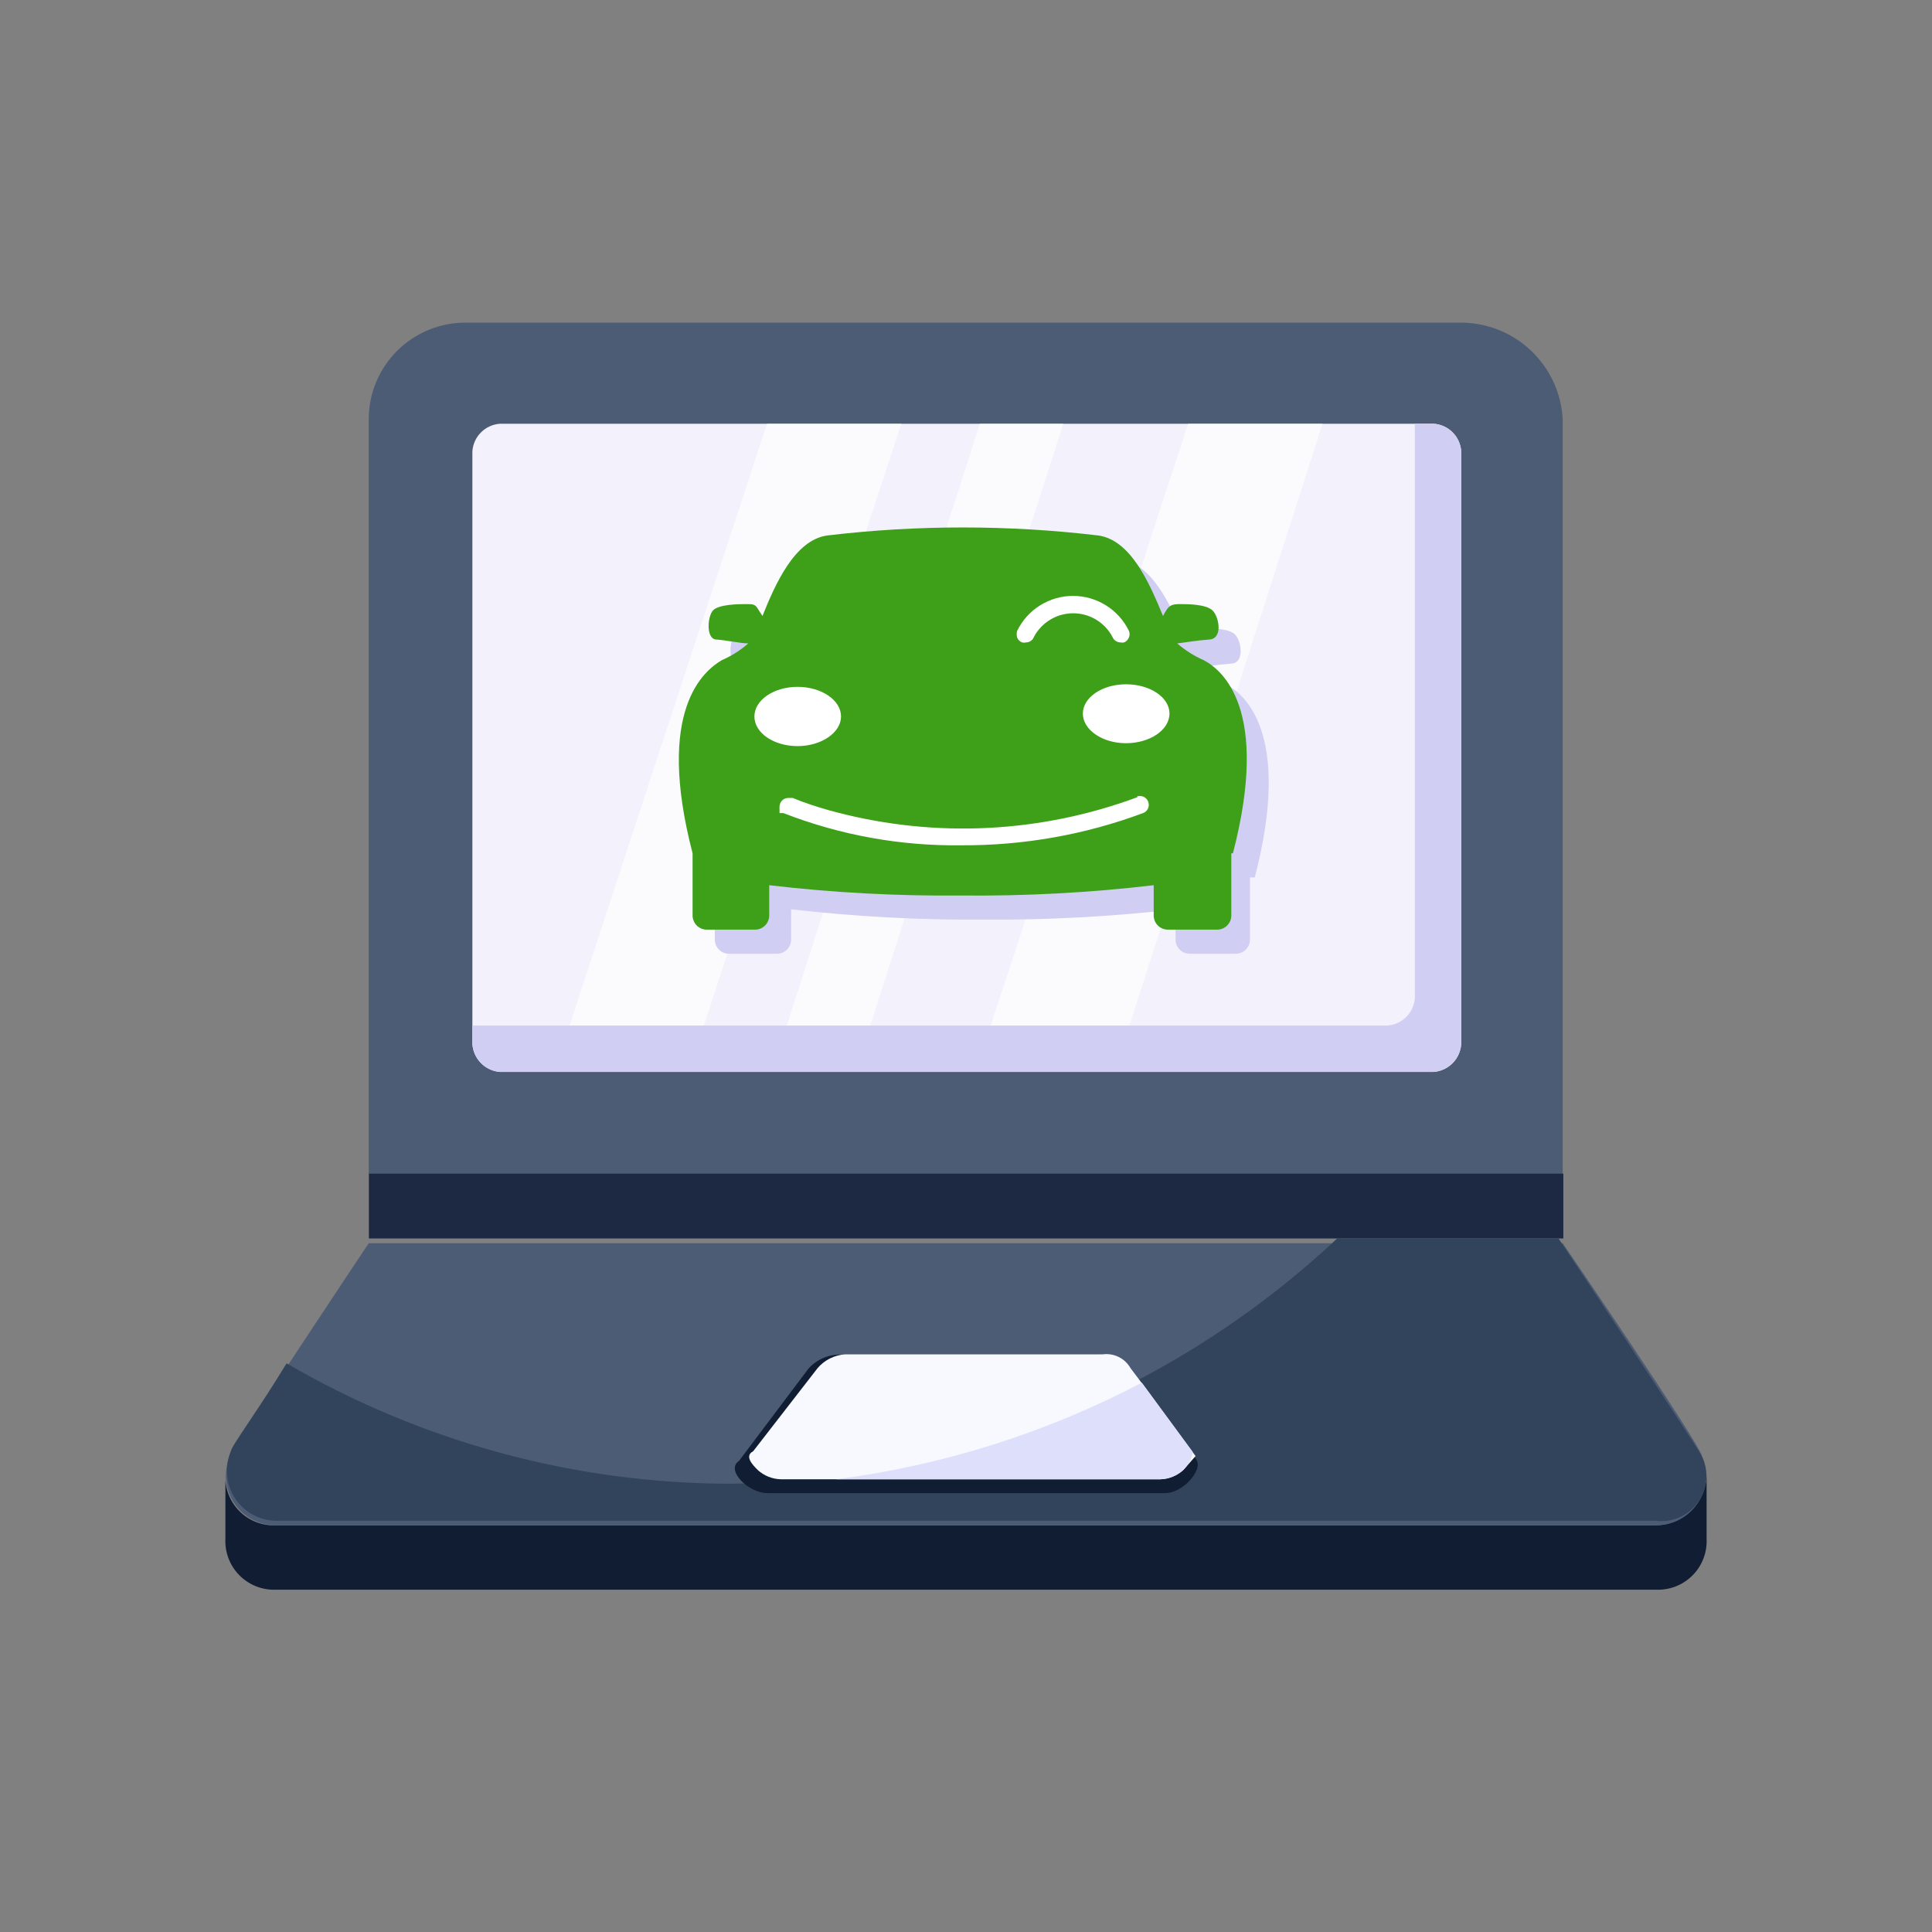
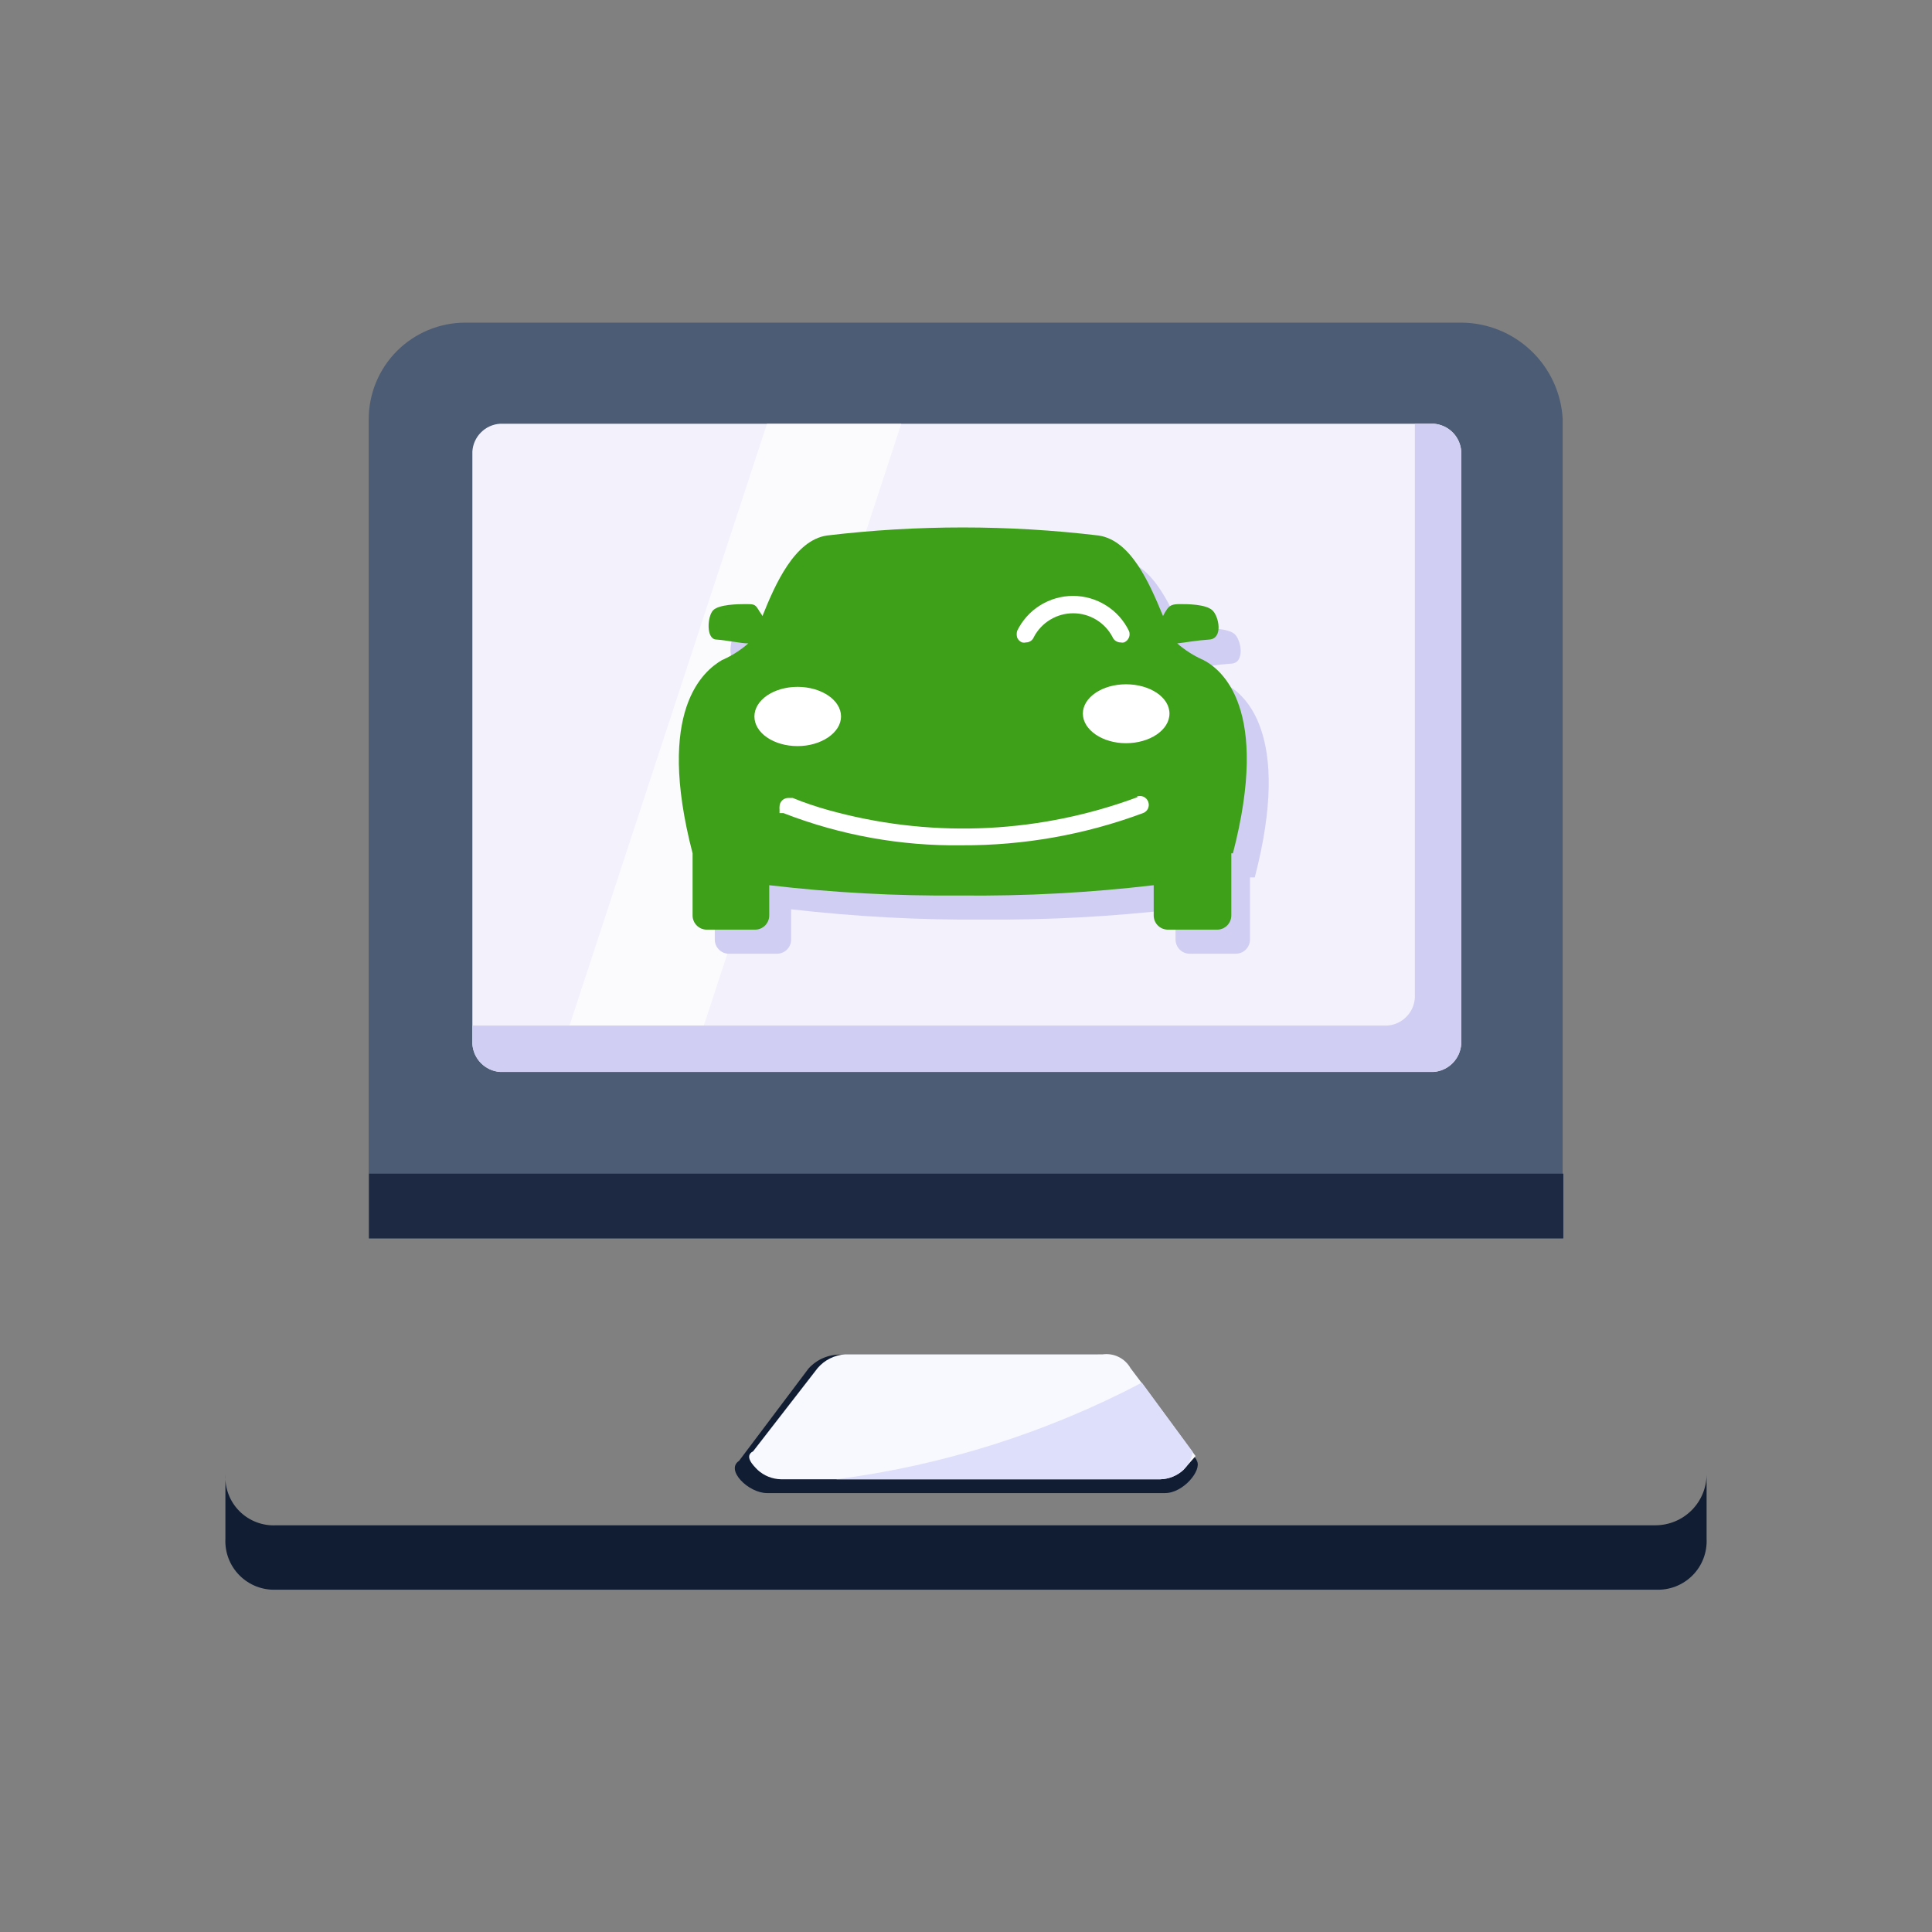
<svg xmlns="http://www.w3.org/2000/svg" width="60" height="60" viewBox="0 0 60 60" fill="none">
  <rect x="0" y="0" width="60" height="60" fill="#808080" stroke="none" />
  <g clip-path="url(#clip0_4024_13783)">
    <path d="M53 45.789V47.789C53.01 47.999 52.976 48.209 52.9 48.405C52.825 48.602 52.709 48.78 52.56 48.928C52.411 49.077 52.233 49.193 52.037 49.269C51.84 49.345 51.63 49.379 51.42 49.369H8.58C8.37 49.379 8.16 49.345 7.964 49.269C7.768 49.193 7.59 49.077 7.441 48.928C7.292 48.78 7.176 48.602 7.1 48.405C7.024 48.209 6.99 47.999 7 47.789V45.789C6.989 46 7.022 46.21 7.097 46.407C7.172 46.604 7.288 46.783 7.437 46.932C7.586 47.081 7.765 47.197 7.962 47.272C8.159 47.348 8.37 47.381 8.58 47.369H51.42C51.839 47.366 52.239 47.199 52.535 46.903C52.83 46.608 52.998 46.207 53 45.789Z" fill="#111D33" />
-     <path d="M48.532 38.609H11.452C11.452 38.609 7.142 45.069 7.142 45.219C7.04 45.456 6.999 45.714 7.022 45.97C7.046 46.226 7.133 46.473 7.276 46.687C7.419 46.9 7.614 47.075 7.842 47.194C8.07 47.313 8.324 47.374 8.582 47.369H51.422C51.678 47.372 51.931 47.31 52.158 47.191C52.385 47.071 52.578 46.896 52.72 46.682C52.862 46.469 52.949 46.223 52.971 45.968C52.995 45.712 52.953 45.455 52.852 45.219C52.852 44.929 48.532 38.609 48.532 38.609Z" fill="#4C5C75" />
-     <path d="M52.85 45.219C52.71 44.929 48.4 38.459 48.4 38.459H41.53C36.418 43.251 29.706 45.967 22.7 46.079C17.851 46.073 13.089 44.782 8.9 42.339C8.03 43.779 7.17 44.929 7.17 45.069C7.069 45.306 7.028 45.564 7.051 45.821C7.075 46.078 7.162 46.324 7.305 46.539C7.448 46.753 7.642 46.929 7.87 47.049C8.098 47.17 8.352 47.231 8.61 47.229H51.42C51.671 47.261 51.926 47.224 52.158 47.122C52.389 47.02 52.589 46.858 52.736 46.652C52.883 46.445 52.971 46.203 52.991 45.951C53.011 45.699 52.962 45.446 52.85 45.219Z" fill="#31445B" />
    <path d="M36.181 46.369H23.821C23.241 46.369 22.521 45.649 22.951 45.369L25.111 42.499C25.237 42.36 25.392 42.249 25.564 42.175C25.737 42.101 25.923 42.065 26.111 42.069H34.011C34.199 42.065 34.385 42.101 34.558 42.175C34.73 42.249 34.885 42.36 35.011 42.499C38.011 46.499 37.011 45.079 37.171 45.369C37.331 45.659 36.751 46.369 36.181 46.369Z" fill="#111D33" />
    <path d="M36.75 45.65C36.556 45.829 36.304 45.932 36.04 45.94H24.25C23.983 45.934 23.727 45.831 23.53 45.65C23.39 45.51 23.1 45.22 23.39 45.07L25.39 42.49C25.497 42.364 25.628 42.261 25.776 42.188C25.924 42.114 26.085 42.07 26.25 42.06H34.25C34.42 42.038 34.592 42.067 34.746 42.144C34.899 42.22 35.026 42.341 35.11 42.49L35.54 43.06L37.13 45.22L36.75 45.65Z" fill="#F8F9FE" />
    <path d="M48.531 13.02V38.459H11.451V13.02C11.451 12.224 11.767 11.461 12.33 10.898C12.893 10.336 13.655 10.02 14.451 10.02H45.381C46.19 10.024 46.966 10.336 47.552 10.894C48.138 11.452 48.488 12.212 48.531 13.02Z" fill="#4C5C75" />
    <path d="M45.38 14.02V32.42C45.366 32.645 45.271 32.856 45.113 33.016C44.955 33.176 44.744 33.274 44.52 33.29H15.53C15.306 33.274 15.095 33.176 14.937 33.016C14.779 32.856 14.684 32.645 14.67 32.42V14.02C14.684 13.797 14.779 13.586 14.938 13.428C15.096 13.269 15.306 13.174 15.53 13.16H44.53C44.752 13.177 44.96 13.273 45.116 13.431C45.272 13.589 45.366 13.798 45.38 14.02Z" fill="#F3F1FC" />
    <path opacity="0.7" d="M27.991 13.16L21.811 31.99H17.641L23.821 13.16H27.991Z" fill="white" />
-     <path opacity="0.7" d="M41.071 13.16L35.031 31.99H30.721L36.901 13.16H41.071Z" fill="white" />
-     <path opacity="0.7" d="M33.021 13.16L26.981 31.99H24.391L30.431 13.16H33.021Z" fill="white" />
    <path d="M45.38 14.02V32.42C45.366 32.645 45.271 32.856 45.113 33.016C44.955 33.176 44.744 33.274 44.52 33.29H15.53C15.306 33.274 15.095 33.176 14.937 33.016C14.779 32.856 14.684 32.645 14.67 32.42V31.85H43.08C43.303 31.836 43.514 31.741 43.672 31.582C43.831 31.424 43.926 31.214 43.94 30.99V13.16H44.53C44.752 13.177 44.96 13.273 45.116 13.431C45.272 13.589 45.366 13.798 45.38 14.02Z" fill="#D0CEF2" />
    <path d="M48.551 36.449H11.461V38.459H48.551V36.449Z" fill="#1D2943" />
    <path d="M36.751 45.65C36.556 45.828 36.304 45.931 36.041 45.94H25.971C29.287 45.511 32.501 44.495 35.461 42.94L37.041 45.09C37.007 45.303 36.905 45.499 36.751 45.65Z" fill="#DEDFFB" />
    <path d="M36.18 21.399V19.039H29.61V21.399H23.26V27.409H37.38V21.399H36.18Z" fill="#D0CEF2" />
    <path d="M35.998 25.489C34.265 26.151 32.424 26.49 30.569 26.489C29.249 26.49 27.935 26.322 26.659 25.989C26.189 25.859 25.819 25.739 25.569 25.649L25.279 25.529H25.209H25.148H25.088C25.051 25.526 25.014 25.532 24.979 25.546C24.944 25.559 24.913 25.581 24.889 25.609C24.838 25.66 24.809 25.728 24.808 25.799C24.804 25.826 24.804 25.853 24.808 25.879V25.939V25.999H24.909C26.674 26.687 28.555 27.026 30.448 26.999C32.37 27.005 34.277 26.666 36.078 25.999C36.147 25.973 36.203 25.92 36.233 25.852C36.263 25.785 36.265 25.708 36.239 25.639C36.226 25.606 36.208 25.575 36.183 25.548C36.159 25.522 36.13 25.501 36.097 25.486C36.065 25.471 36.029 25.463 35.993 25.462C35.958 25.461 35.922 25.466 35.889 25.479M35.548 21.989C34.809 21.989 34.209 22.399 34.209 22.909C34.209 23.419 34.809 23.829 35.548 23.829C36.288 23.829 36.898 23.419 36.898 22.909C36.898 22.399 36.298 21.989 35.548 21.989ZM26.698 22.989C26.698 22.489 26.099 22.079 25.349 22.079C24.599 22.079 24.009 22.489 24.009 22.989C24.009 23.489 24.608 23.909 25.349 23.909C26.088 23.909 26.698 23.499 26.698 22.989ZM32.328 20.699H32.438C32.493 20.697 32.546 20.68 32.592 20.651C32.638 20.621 32.675 20.579 32.699 20.529C32.812 20.304 32.985 20.115 33.2 19.983C33.414 19.85 33.661 19.78 33.913 19.78C34.166 19.78 34.413 19.85 34.627 19.983C34.842 20.115 35.015 20.304 35.129 20.529C35.15 20.58 35.187 20.623 35.233 20.654C35.279 20.684 35.333 20.7 35.389 20.699C35.421 20.709 35.456 20.709 35.489 20.699C35.523 20.687 35.554 20.667 35.58 20.641C35.606 20.615 35.626 20.584 35.639 20.549C35.653 20.516 35.661 20.48 35.661 20.444C35.661 20.408 35.653 20.372 35.639 20.339C35.482 20.014 35.236 19.739 34.93 19.546C34.624 19.354 34.27 19.252 33.908 19.252C33.547 19.252 33.193 19.354 32.887 19.546C32.581 19.739 32.335 20.014 32.178 20.339C32.164 20.372 32.156 20.408 32.156 20.444C32.156 20.48 32.164 20.516 32.178 20.549C32.207 20.617 32.261 20.671 32.328 20.699ZM38.819 27.249V29.179C38.819 29.237 38.807 29.294 38.785 29.348C38.763 29.401 38.73 29.45 38.69 29.49C38.649 29.531 38.6 29.564 38.547 29.586C38.493 29.608 38.436 29.619 38.379 29.619H36.949C36.891 29.619 36.834 29.608 36.78 29.586C36.727 29.564 36.678 29.531 36.637 29.49C36.597 29.45 36.564 29.401 36.542 29.348C36.52 29.294 36.508 29.237 36.508 29.179V28.239C34.537 28.466 32.553 28.573 30.569 28.559C28.564 28.575 26.56 28.468 24.569 28.239V29.179C24.569 29.294 24.524 29.405 24.443 29.487C24.363 29.569 24.253 29.617 24.139 29.619H22.628C22.514 29.617 22.404 29.569 22.324 29.487C22.244 29.405 22.198 29.294 22.198 29.179V27.249C21.029 22.789 22.538 21.579 23.108 21.249C23.401 21.114 23.674 20.939 23.919 20.729C23.678 20.729 23.238 20.629 22.919 20.609C22.599 20.589 22.648 19.879 22.828 19.689C23.009 19.499 23.599 19.509 23.828 19.509C23.902 19.497 23.978 19.505 24.049 19.531C24.119 19.558 24.181 19.602 24.229 19.659L24.358 19.879C24.768 18.879 25.358 17.529 26.358 17.369C27.758 17.192 29.168 17.112 30.578 17.129C31.992 17.112 33.406 17.192 34.809 17.369C35.809 17.529 36.379 18.839 36.809 19.879L36.938 19.659C37.029 19.539 37.129 19.509 37.339 19.509C37.548 19.509 38.129 19.509 38.339 19.689C38.548 19.869 38.669 20.579 38.248 20.609C37.828 20.639 37.519 20.689 37.248 20.729C37.493 20.944 37.77 21.12 38.069 21.249C38.629 21.539 40.139 22.749 38.968 27.249" fill="#D0CEF2" />
    <path d="M35.49 20.649V18.289H28.93V20.649H22.58V26.659H36.7V20.649H35.49Z" fill="white" />
    <path d="M35.339 24.751C32.349 25.866 29.088 26.034 25.999 25.231C25.627 25.137 25.26 25.023 24.899 24.891L24.619 24.781H24.549H24.479C24.407 24.781 24.339 24.809 24.288 24.86C24.238 24.911 24.209 24.979 24.209 25.051C24.205 25.077 24.205 25.104 24.209 25.131C24.209 25.131 24.209 25.181 24.209 25.191V25.251H24.329C26.094 25.938 27.975 26.278 29.869 26.251C31.791 26.26 33.698 25.922 35.499 25.251C35.533 25.239 35.564 25.22 35.59 25.196C35.616 25.171 35.638 25.142 35.652 25.109C35.667 25.077 35.675 25.041 35.677 25.006C35.678 24.97 35.672 24.934 35.659 24.901C35.647 24.866 35.628 24.834 35.603 24.807C35.578 24.78 35.547 24.758 35.514 24.743C35.48 24.728 35.444 24.72 35.407 24.72C35.37 24.719 35.333 24.727 35.299 24.741M34.969 21.251C34.229 21.251 33.629 21.661 33.629 22.161C33.629 22.661 34.229 23.081 34.969 23.081C35.709 23.081 36.319 22.671 36.319 22.161C36.319 21.651 35.709 21.251 34.969 21.251ZM26.119 22.251C26.119 21.741 25.509 21.331 24.769 21.331C24.029 21.331 23.429 21.741 23.429 22.251C23.429 22.761 24.029 23.171 24.769 23.171C25.509 23.171 26.119 22.751 26.119 22.251ZM31.749 19.951C31.785 19.961 31.823 19.961 31.859 19.951C31.913 19.952 31.966 19.936 32.011 19.906C32.056 19.875 32.09 19.832 32.109 19.781C32.226 19.559 32.402 19.373 32.617 19.244C32.832 19.114 33.078 19.046 33.329 19.046C33.58 19.046 33.826 19.114 34.041 19.244C34.256 19.373 34.432 19.559 34.549 19.781C34.569 19.831 34.603 19.874 34.648 19.904C34.693 19.934 34.745 19.951 34.799 19.951C34.835 19.96 34.873 19.96 34.909 19.951C34.977 19.922 35.031 19.869 35.059 19.801C35.074 19.768 35.081 19.732 35.081 19.696C35.081 19.66 35.074 19.624 35.059 19.591C34.901 19.266 34.654 18.991 34.347 18.8C34.04 18.608 33.686 18.506 33.324 18.506C32.962 18.506 32.608 18.608 32.301 18.8C31.994 18.991 31.748 19.266 31.589 19.591C31.569 19.659 31.569 19.732 31.589 19.801C31.617 19.869 31.671 19.922 31.739 19.951M38.239 26.501V28.431C38.239 28.547 38.193 28.659 38.11 28.742C38.028 28.825 37.916 28.871 37.799 28.871H36.259C36.144 28.868 36.035 28.821 35.954 28.738C35.874 28.656 35.829 28.546 35.829 28.431V27.491C33.838 27.725 31.834 27.832 29.829 27.811C27.844 27.829 25.86 27.723 23.889 27.491V28.431C23.889 28.547 23.843 28.659 23.76 28.742C23.678 28.825 23.566 28.871 23.449 28.871H21.949C21.832 28.871 21.721 28.825 21.638 28.742C21.555 28.659 21.509 28.547 21.509 28.431V26.501C20.349 22.041 21.859 20.831 22.419 20.501C22.718 20.371 22.995 20.196 23.239 19.981C22.999 19.981 22.559 19.881 22.239 19.861C21.919 19.841 21.969 19.131 22.149 18.951C22.329 18.771 22.909 18.761 23.149 18.761C23.389 18.761 23.449 18.761 23.539 18.911C23.629 19.061 23.629 19.041 23.679 19.131C24.079 18.131 24.679 16.781 25.679 16.631C28.483 16.297 31.316 16.297 34.119 16.631C35.119 16.781 35.689 18.091 36.119 19.131C36.156 19.054 36.199 18.98 36.249 18.911C36.339 18.791 36.429 18.761 36.649 18.761C36.869 18.761 37.439 18.761 37.649 18.951C37.859 19.141 37.989 19.831 37.559 19.861C37.129 19.891 36.839 19.951 36.559 19.981C36.804 20.195 37.081 20.37 37.379 20.501C37.939 20.791 39.459 22.001 38.289 26.501" fill="#3DA018" />
  </g>
  <defs>
    <clipPath id="clip0_4024_13783">
      <rect width="46" height="39.39" fill="white" transform="translate(7 10)" />
    </clipPath>
  </defs>
</svg>